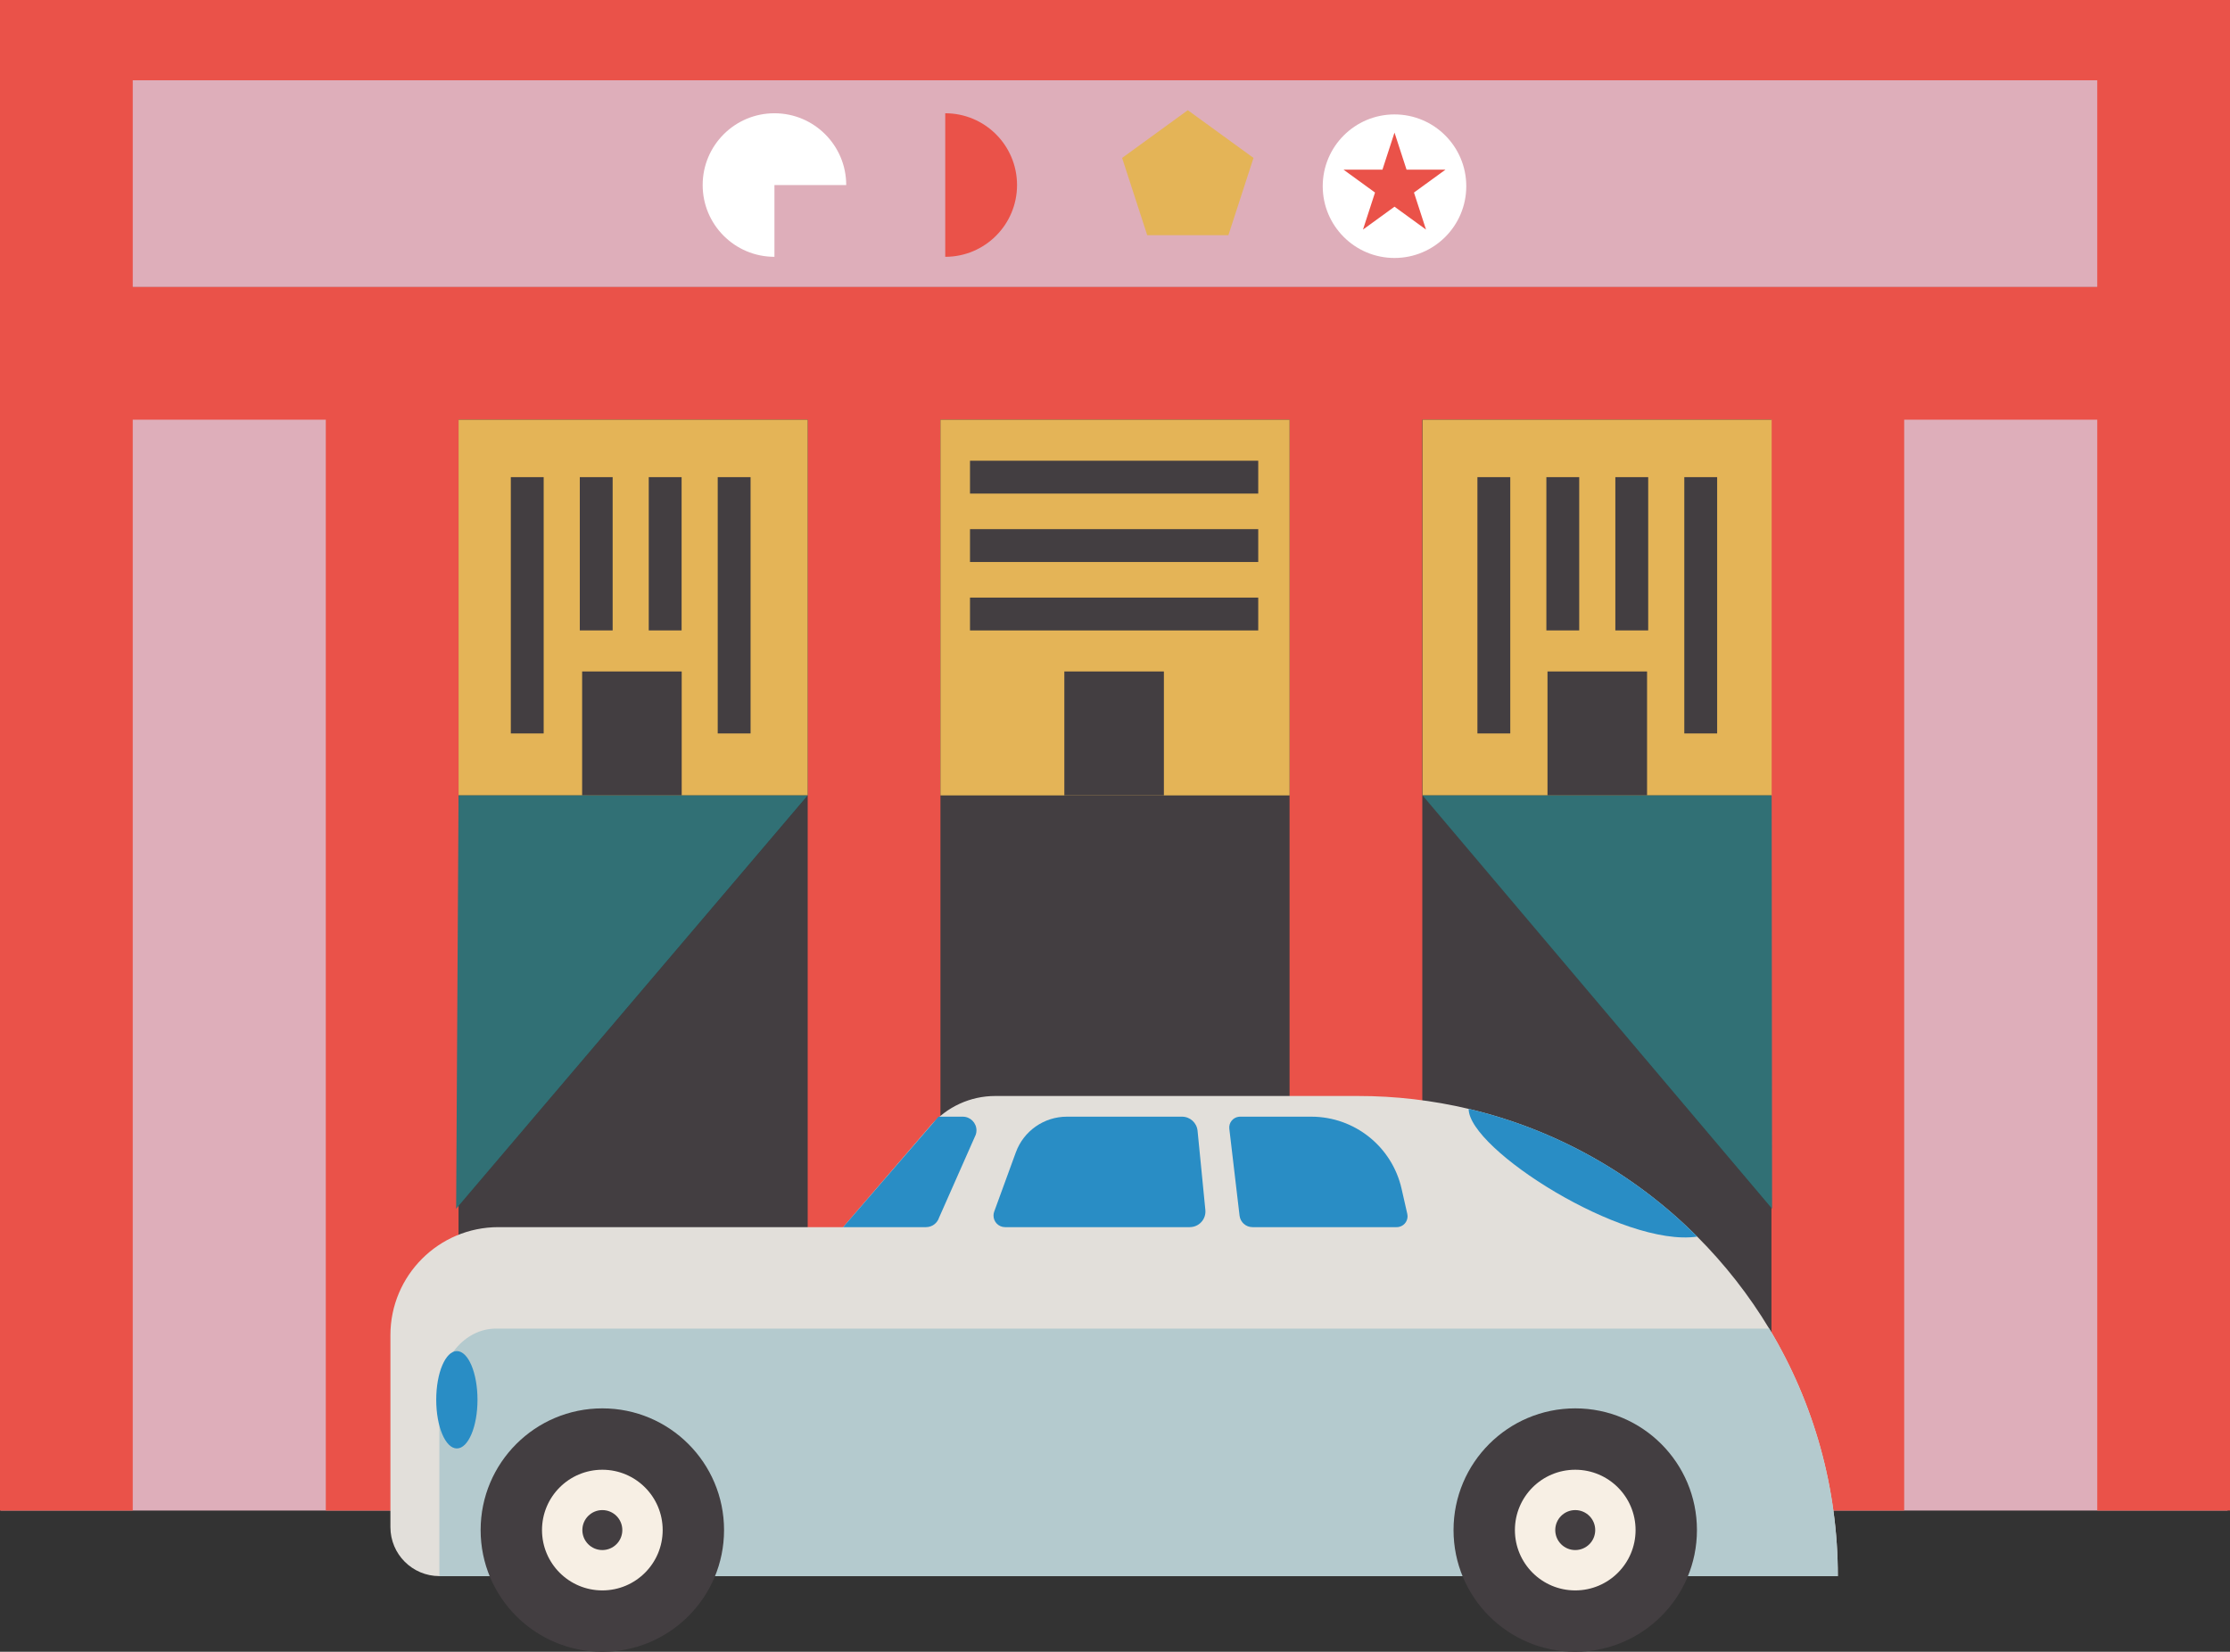
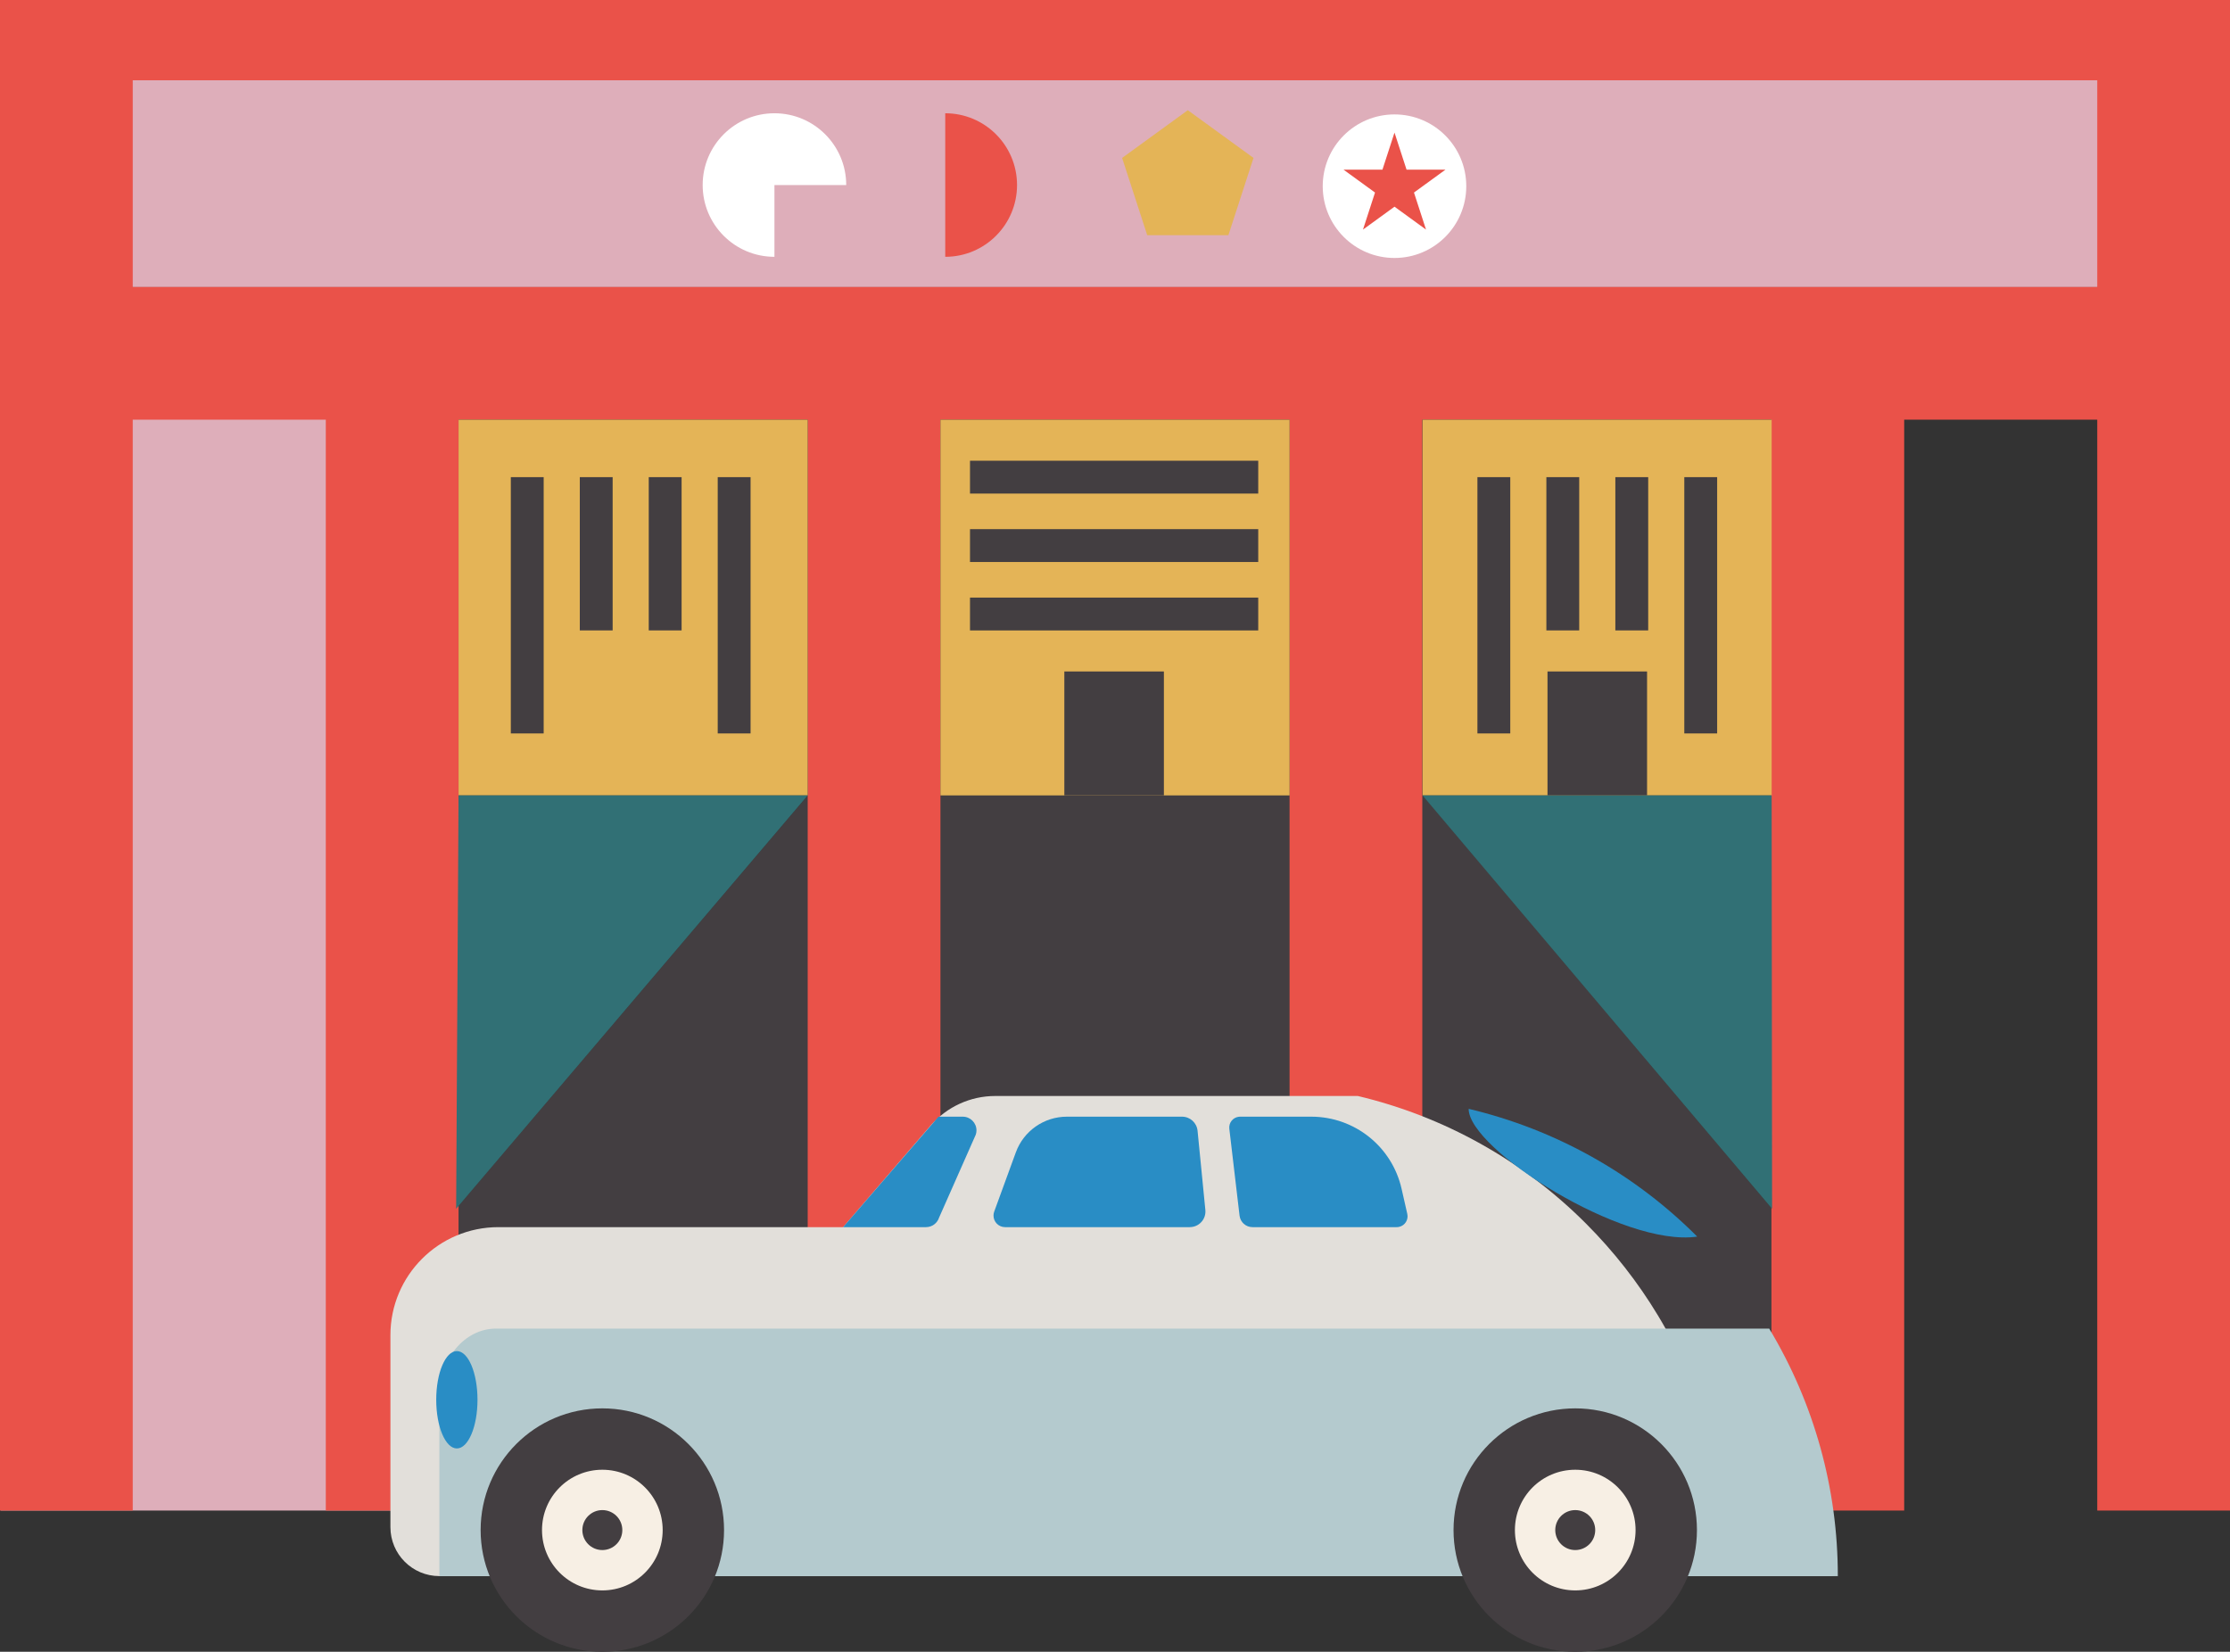
<svg xmlns="http://www.w3.org/2000/svg" id="Layer_1" viewBox="0 0 924 684.41">
  <rect x="0" y="0" width="924" height="684.41" fill="#333333" stroke="none" />
  <defs>
    <style>.cls-1{fill:#fff;}.cls-2{fill:#298dc5;}.cls-3{fill:#317075;}.cls-4{fill:#b4cace;}.cls-5{fill:#f7efe4;}.cls-6{fill:#deaeba;}.cls-7{fill:#e4b457;}.cls-8{fill:#e2dfda;}.cls-9{fill:#ea5249;}.cls-10{fill:#433e41;}</style>
  </defs>
  <polygon class="cls-10" points="189 500.85 334.73 329.58 589.5 329.58 734.26 500.85 734.26 592.76 189 592.76 189 500.85" />
  <rect class="cls-9" width="924" height="118.89" />
  <rect class="cls-6" x=".26" y="161.89" width="188.74" height="464" />
  <rect class="cls-9" y="33.26" width="55" height="592.63" />
  <rect class="cls-9" x="135" y="169.89" width="55" height="456" />
-   <rect class="cls-6" x="734.26" y="161.89" width="188.74" height="464" />
  <rect class="cls-9" x="734" y="169.89" width="55" height="456" />
  <rect class="cls-9" x="869" y="33.26" width="55" height="592.63" />
  <rect class="cls-9" y="118.89" width="924" height="55" />
  <rect class="cls-9" x="534.33" y="169.89" width="55" height="456" />
  <rect class="cls-9" x="334.67" y="169.89" width="55" height="456" />
  <g>
    <rect class="cls-6" x="55" y="33.26" width="814" height="85.63" />
    <path class="cls-1" d="M320.89,76.67v29.74c-16.42,0-29.74-13.31-29.74-29.74s13.31-29.74,29.74-29.74c16.42,0,29.74,13.31,29.74,29.74h-29.74Z" />
    <path class="cls-9" d="M391.66,76.67v-29.74c16.42,0,29.74,13.3,29.75,29.73,0,16.42-13.3,29.74-29.73,29.75h-.02v-29.74Z" />
    <polygon class="cls-7" points="492.17 45.66 464.95 65.44 475.35 97.44 508.99 97.44 519.39 65.44 492.17 45.66" />
    <g>
      <circle class="cls-1" cx="577.81" cy="77.15" r="29.74" />
      <polygon class="cls-9" points="577.81 54.94 582.8 70.29 598.94 70.29 585.88 79.78 590.87 95.13 577.81 85.64 564.75 95.13 569.74 79.78 556.68 70.29 572.82 70.29 577.81 54.94" />
    </g>
  </g>
  <rect class="cls-7" x="389.67" y="173.89" width="144.67" height="155.69" />
  <rect class="cls-7" x="190" y="173.89" width="144.67" height="155.69" />
  <rect class="cls-7" x="589.42" y="173.89" width="144.67" height="155.69" />
  <rect class="cls-10" x="441.01" y="278.22" width="41.25" height="51.35" />
-   <rect class="cls-10" x="241.21" y="278.22" width="41.25" height="51.35" />
  <rect class="cls-10" x="641.21" y="278.22" width="41.25" height="51.35" />
  <rect class="cls-10" x="401.92" y="247.61" width="119.43" height="13.61" />
  <g>
    <rect class="cls-10" x="165.37" y="244" width="106.2" height="13.61" transform="translate(469.27 32.33) rotate(90)" />
    <rect class="cls-10" x="215.29" y="222.66" width="63.51" height="13.61" transform="translate(476.51 -17.59) rotate(90)" />
    <rect class="cls-10" x="243.86" y="222.66" width="63.51" height="13.61" transform="translate(505.08 -46.16) rotate(90)" />
    <rect class="cls-10" x="251.09" y="244" width="106.2" height="13.61" transform="translate(555 -53.39) rotate(90)" />
  </g>
  <g>
    <rect class="cls-10" x="565.88" y="244" width="106.2" height="13.61" transform="translate(869.78 -368.18) rotate(90)" />
    <rect class="cls-10" x="615.79" y="222.66" width="63.51" height="13.61" transform="translate(877.01 -418.09) rotate(90)" />
    <rect class="cls-10" x="644.37" y="222.66" width="63.51" height="13.61" transform="translate(905.59 -446.67) rotate(90)" />
    <rect class="cls-10" x="651.6" y="244" width="106.2" height="13.61" transform="translate(955.5 -453.9) rotate(90)" />
  </g>
  <rect class="cls-10" x="401.92" y="219.25" width="119.43" height="13.61" />
  <rect class="cls-10" x="401.92" y="190.9" width="119.43" height="13.61" />
  <polygon class="cls-3" points="190 329.58 334.67 329.58 189 500.85 190 329.58" />
  <polygon class="cls-3" points="589.42 329.58 734.26 500.85 734.08 329.58 589.42 329.58" />
  <g>
-     <path class="cls-8" d="M761.5,653.05H182.05c-11.2-.01-20.27-9.08-20.28-20.28v-79.57c.01-24.71,20.03-44.74,44.74-44.74h142.84l3.19-3.7,33.03-38.35c6.72-7.8,16.5-12.29,26.8-12.29h150.21c15.63-.02,31.08,1.81,46.04,5.36h.03c35.54,8.44,68.36,26.61,94.58,52.9,11.45,11.46,21.47,24.26,29.83,38.12,18.65,30.96,28.48,66.41,28.44,102.55Z" />
+     <path class="cls-8" d="M761.5,653.05H182.05c-11.2-.01-20.27-9.08-20.28-20.28v-79.57c.01-24.71,20.03-44.74,44.74-44.74h142.84l3.19-3.7,33.03-38.35c6.72-7.8,16.5-12.29,26.8-12.29h150.21h.03c35.54,8.44,68.36,26.61,94.58,52.9,11.45,11.46,21.47,24.26,29.83,38.12,18.65,30.96,28.48,66.41,28.44,102.55Z" />
    <path class="cls-4" d="M761.5,653.05H182.05v-74.63c0-15.41,10.51-27.92,23.46-27.92H733.07c18.64,30.96,28.47,66.41,28.43,102.55Z" />
    <circle class="cls-10" cx="249.58" cy="633.98" r="50.43" />
    <circle class="cls-5" cx="249.58" cy="633.98" r="25" />
    <circle class="cls-10" cx="249.58" cy="633.98" r="8.28" />
    <circle class="cls-10" cx="652.7" cy="633.98" r="50.43" />
    <ellipse class="cls-2" cx="189.3" cy="579.99" rx="8.55" ry="20.17" />
    <path class="cls-2" d="M404.32,470.12l-15.22,34.41c-.76,2.34-2.94,3.93-5.4,3.93h-34.35l39.52-45.77h10.05c3.14,0,5.68,2.54,5.68,5.68,0,.59-.09,1.18-.28,1.75Z" />
    <path class="cls-2" d="M493,508.46h-76.55c-2.65,0-4.8-2.16-4.79-4.81,0-.56,.1-1.11,.29-1.63l8.96-24.54c3.24-8.88,11.69-14.79,21.14-14.79h47.72c3.33,0,6.11,2.52,6.44,5.83l3.23,32.83c.35,3.55-2.25,6.72-5.8,7.07-.21,.02-.42,.03-.64,.03Z" />
    <path class="cls-2" d="M578.74,508.46h-59.78c-2.73,0-5.03-2.04-5.35-4.76l-4.24-36c-.29-2.46,1.47-4.69,3.93-4.98,.17-.02,.35-.03,.52-.03h29.52c17.91,0,33.43,12.39,37.4,29.86l2.37,10.43c.55,2.42-.97,4.82-3.38,5.37-.33,.07-.66,.11-1,.11Z" />
    <circle class="cls-5" cx="652.7" cy="633.98" r="25" />
    <path class="cls-2" d="M703.23,512.38c-30.76,4.55-94.73-36.3-94.69-52.91,0,0,.03,0,.08,0h.03c35.54,8.44,68.36,26.61,94.58,52.9Z" />
    <circle class="cls-10" cx="652.7" cy="633.98" r="8.28" />
  </g>
</svg>